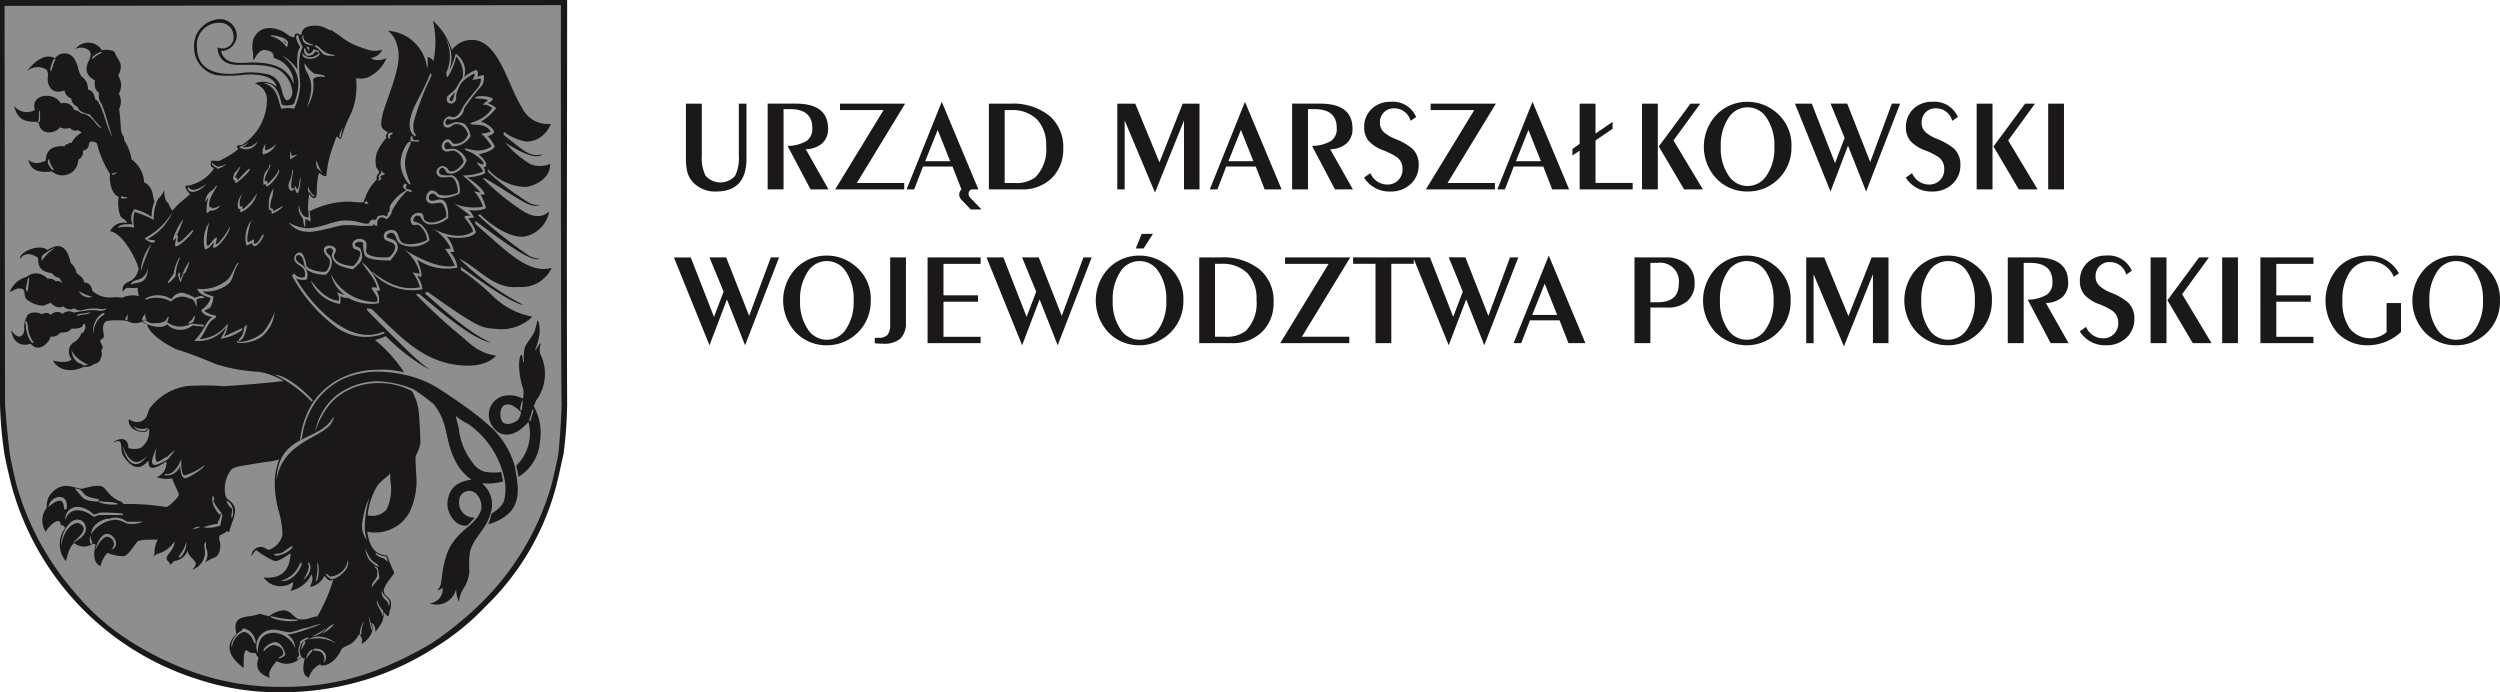
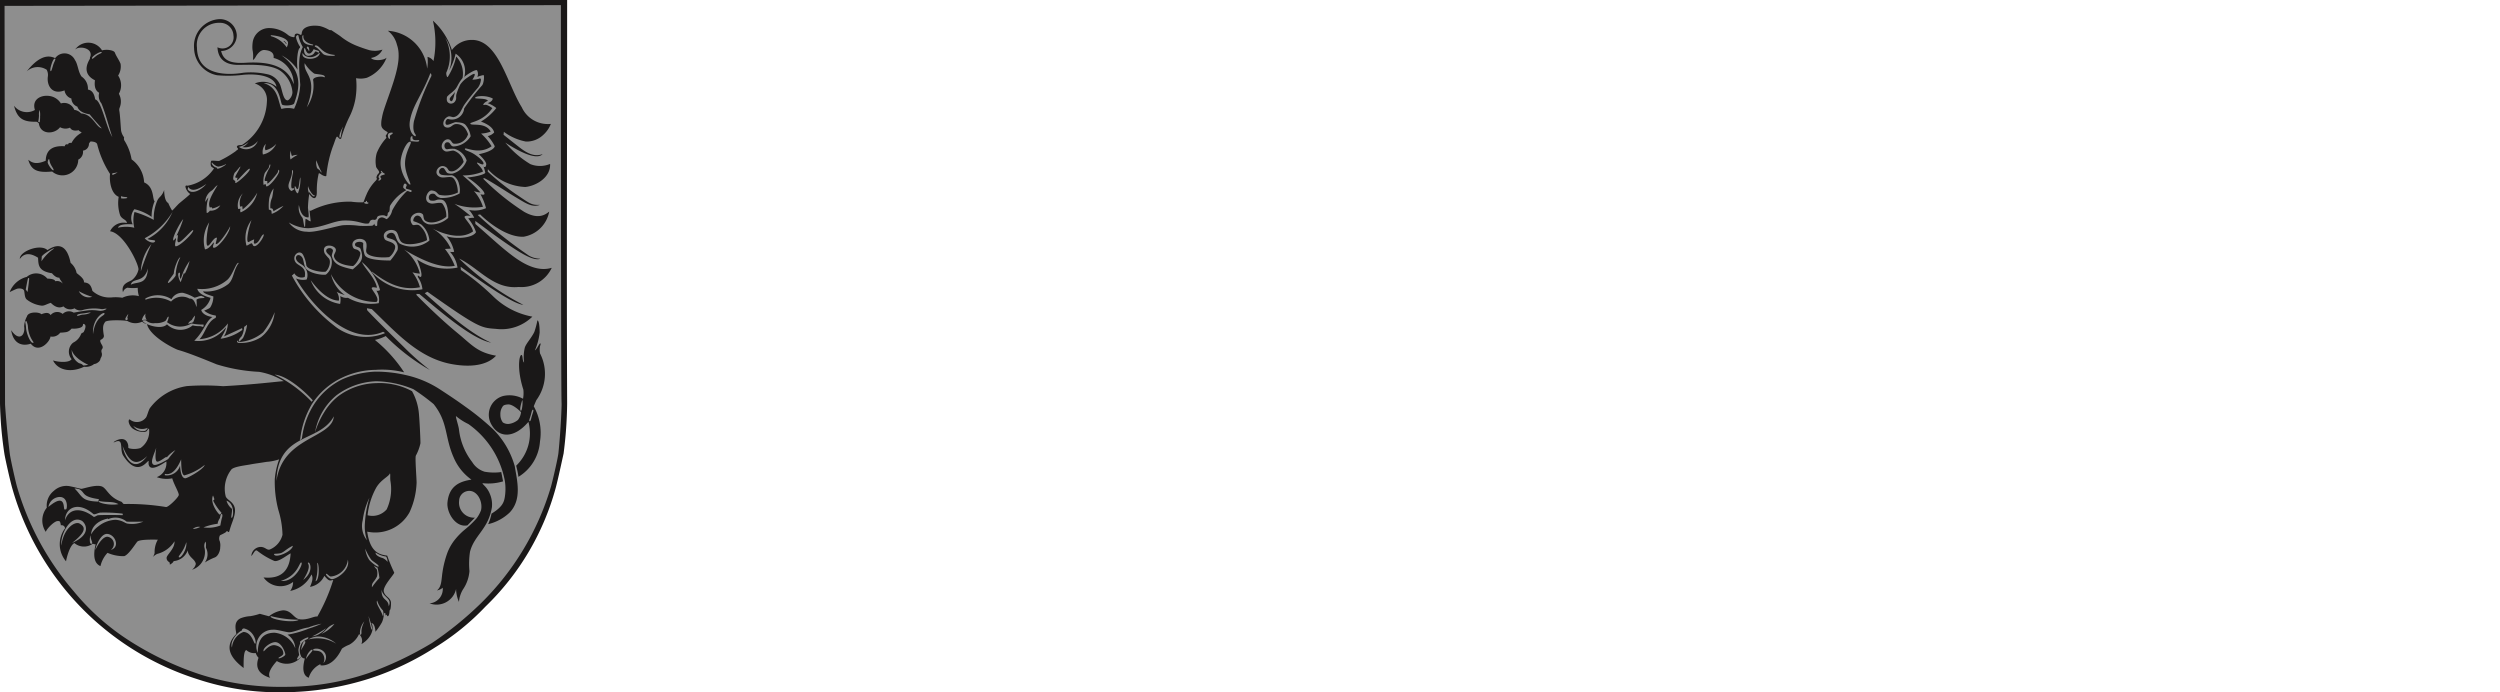
<svg xmlns="http://www.w3.org/2000/svg" width="237.525" height="65.776" viewBox="0 0 237.525 65.776">
  <g id="Group_2023" data-name="Group 2023" transform="translate(0 0)">
-     <path id="Path_2227" data-name="Path 2227" d="M179.518,234.681q0,3.157-2.87,3.157a2.87,2.87,0,0,1-2.2-.861,2.319,2.319,0,0,1-.574-1.073,5.256,5.256,0,0,1-.113-1.223v-5.19h1.509v4.916a3.858,3.858,0,0,0,.349,1.922,1.868,1.868,0,0,0,2.819.012,3.926,3.926,0,0,0,.35-1.934v-4.916h.724v5.19Zm7.784,2.957h-1.7l-2.183-4.13a3.7,3.7,0,0,0,1.8-.468,1.388,1.388,0,0,0,.549-1.229q0-1.8-2.108-1.8h-.624v7.624h-1.51v-8.147h2.67q3.069,0,3.069,2.382a1.8,1.8,0,0,1-.549,1.385,2.4,2.4,0,0,1-1.571.561l2.158,3.818Zm7.285-8.147L190,237.027h4.5v.612h-6.562l4.6-7.536H188.4v-.611Zm7.26,10.056h-1.023l-.885-.923a.684.684,0,0,1-.212-.474.7.7,0,0,1,.212-.512l-.848-2.171h-2.807l-.836,2.171h-.723l3.343-8.322,3.48,8.322H201q-.387,0-.387.474a.657.657,0,0,0,.225.387l1.011,1.048Zm-2.981-4.591-1.185-2.97-1.185,2.97Zm10.741-1.21a3.779,3.779,0,0,1-1.092,2.82,3.943,3.943,0,0,1-2.888,1.073h-3.081v-8.147h2a5.583,5.583,0,0,1,3.73,1.135,3.879,3.879,0,0,1,1.335,3.119Zm-1.622-.2a3.507,3.507,0,0,0-.867-2.557,3.344,3.344,0,0,0-2.5-.886h-.574v6.925h.9a3.024,3.024,0,0,0,2.008-.536,3.736,3.736,0,0,0,1.036-2.945Zm14.571,4.093h-1.473v-6.551l-2.757,6.85-2.881-6.85v6.551h-.7v-8.147h1.709l2.295,5.577,2.208-5.577h1.6v8.147Zm7.8,0h-1.609l-.848-2.171h-2.807l-.836,2.171h-.724l3.343-8.322,3.481,8.322Zm-2.682-2.683-1.185-2.97-1.185,2.97Zm9.455,2.683h-1.7l-2.183-4.13a3.708,3.708,0,0,0,1.8-.468,1.389,1.389,0,0,0,.549-1.229q0-1.8-2.108-1.8h-.624v7.624h-1.51v-8.147h2.671q3.069,0,3.068,2.382a1.8,1.8,0,0,1-.549,1.385,2.4,2.4,0,0,1-1.573.561l2.158,3.818Zm6.249-2.321a2.368,2.368,0,0,1-.76,1.809,2.7,2.7,0,0,1-1.922.711,2.827,2.827,0,0,1-2.507-1.322l.6-.424a1.753,1.753,0,0,0,1.584,1.085,1.43,1.43,0,0,0,1.066-.412,1.449,1.449,0,0,0,.406-1.061,1.35,1.35,0,0,0-.512-1.111,6.051,6.051,0,0,0-1.335-.674,3.593,3.593,0,0,1-1.347-.861,1.958,1.958,0,0,1-.448-1.323,2.322,2.322,0,0,1,.7-1.735,2.511,2.511,0,0,1,1.829-.686,2.4,2.4,0,0,1,2.407,1.447l-.537.362a1.564,1.564,0,0,0-1.558-1.185,1.309,1.309,0,0,0-.974.38,1.358,1.358,0,0,0-.373.993,1.177,1.177,0,0,0,.4.911,3.725,3.725,0,0,0,1.073.624,5.822,5.822,0,0,1,1.611.923,2.045,2.045,0,0,1,.6,1.547Zm7.336-5.826-4.591,7.536h4.5v.612h-6.562l4.6-7.536h-4.142v-.611Zm6.96,8.147h-1.609l-.847-2.171h-2.808l-.836,2.171h-.723l3.343-8.322,3.48,8.322Zm-2.682-2.683-1.186-2.97-1.185,2.97Zm8.72,2.683h-5.04v-3.681l-.686.462v-.612l.686-.5v-3.818h1.509v2.844l1.622-1.111v.661l-1.622,1.1v4.042h3.531v.612Zm6.674,0H268.6l-2.408-4.08,3.006-4.067h.936l-2.544,3.494,2.794,4.654Zm-4.279,0h-1.509v-8.147H266.1v8.147Zm12.687-4.055a4.093,4.093,0,0,1-1.229,3.051,4.05,4.05,0,0,1-2.938,1.2,4.007,4.007,0,0,1-2.944-1.21,4.434,4.434,0,0,1,.018-6.107,4.033,4.033,0,0,1,2.926-1.2,4.126,4.126,0,0,1,2.47.811,4.029,4.029,0,0,1,1.7,3.456Zm-1.622,0a4.641,4.641,0,0,0-.736-2.745,2.138,2.138,0,0,0-3.618,0,4.68,4.68,0,0,0-.736,2.745,4.593,4.593,0,0,0,.725,2.714,2.139,2.139,0,0,0,3.642,0,4.588,4.588,0,0,0,.725-2.714Zm11.949-4.092-3.23,8.347-1.721-4.354-1.66,4.354-3.381-8.347h1.6l2.208,5.652.91-2.4-1.335-3.257h1.584l2.183,5.552,2.058-5.552Zm5.726,5.826a2.368,2.368,0,0,1-.76,1.809,2.7,2.7,0,0,1-1.922.711,2.826,2.826,0,0,1-2.507-1.322l.6-.424a1.753,1.753,0,0,0,1.584,1.085,1.427,1.427,0,0,0,1.066-.412,1.447,1.447,0,0,0,.406-1.061,1.352,1.352,0,0,0-.511-1.111,6.066,6.066,0,0,0-1.336-.674,3.6,3.6,0,0,1-1.347-.861,1.964,1.964,0,0,1-.449-1.323,2.32,2.32,0,0,1,.7-1.735,2.511,2.511,0,0,1,1.829-.686,2.4,2.4,0,0,1,2.406,1.447l-.536.362a1.566,1.566,0,0,0-1.559-1.185,1.305,1.305,0,0,0-.973.38,1.355,1.355,0,0,0-.374.993,1.179,1.179,0,0,0,.4.911,3.718,3.718,0,0,0,1.074.624,5.806,5.806,0,0,1,1.609.923,2.045,2.045,0,0,1,.6,1.547Zm7.336,2.321H300.4l-2.408-4.08,3.006-4.067h.936l-2.544,3.494,2.794,4.654Zm-4.279,0h-1.511v-8.147H297.9v8.147Zm6.785,0h-1.5v-8.147h1.5v8.147ZM182.611,244.1l-3.231,8.348-1.722-4.355L176,252.45l-3.38-8.348h1.6l2.208,5.652.911-2.4L176,244.1h1.585l2.183,5.552,2.059-5.552Zm8.707,4.092a4.155,4.155,0,0,1-4.166,4.255,4.008,4.008,0,0,1-2.944-1.211,4.435,4.435,0,0,1,.018-6.108,4.036,4.036,0,0,1,2.926-1.2,4.124,4.124,0,0,1,2.47.811,4.029,4.029,0,0,1,1.7,3.456Zm-1.622,0a4.646,4.646,0,0,0-.736-2.745,2.138,2.138,0,0,0-3.618,0,4.683,4.683,0,0,0-.736,2.745,4.593,4.593,0,0,0,.723,2.714,2.14,2.14,0,0,0,3.643,0,4.593,4.593,0,0,0,.723-2.714Zm4.965,2.046a2.073,2.073,0,0,1-.518,1.572,2.357,2.357,0,0,1-1.653.487c-.233,0-.494-.013-.786-.037v-.525h.325a1.114,1.114,0,0,0,.9-.293,1.627,1.627,0,0,0,.237-1V244.1h1.5v6.139Zm7.1,2.009h-5.04V244.1h5.04v.611h-3.53V247.7h3.281v.612h-3.281v3.331h3.53v.612Zm10.553-8.148-3.231,8.348-1.721-4.355-1.66,4.355-3.38-8.348h1.6l2.208,5.652.911-2.4L205.7,244.1h1.585l2.183,5.552,2.059-5.552Zm5.814-2.234-.885,1.385H216.5l.561-1.385Zm2.894,6.326a4.155,4.155,0,0,1-4.166,4.255,4.006,4.006,0,0,1-2.944-1.211,4.435,4.435,0,0,1,.018-6.108,4.035,4.035,0,0,1,2.925-1.2,4.123,4.123,0,0,1,2.47.811,4.031,4.031,0,0,1,1.7,3.456Zm-1.622,0a4.645,4.645,0,0,0-.736-2.745,2.137,2.137,0,0,0-3.617,0,4.67,4.67,0,0,0-.736,2.745,4.593,4.593,0,0,0,.723,2.714,2.14,2.14,0,0,0,3.643,0,4.593,4.593,0,0,0,.723-2.714Zm10.192.162a3.777,3.777,0,0,1-1.092,2.82,3.94,3.94,0,0,1-2.888,1.073H222.53V244.1h2a5.584,5.584,0,0,1,3.73,1.135,3.876,3.876,0,0,1,1.335,3.119Zm-1.622-.2a3.508,3.508,0,0,0-.867-2.558,3.341,3.341,0,0,0-2.5-.886h-.574v6.925h.9a3.023,3.023,0,0,0,2.009-.536,3.734,3.734,0,0,0,1.035-2.945Zm8.907-4.055-4.591,7.536h4.5v.612h-6.562l4.6-7.536h-4.141V244.1Zm6.037.611H240.78v7.536h-1.5v-7.536H237.15V244.1h5.763v.611Zm9.93-.611-3.231,8.348-1.722-4.355-1.659,4.355-3.38-8.348h1.6l2.208,5.652.911-2.4-1.335-3.257h1.584L250,249.654l2.059-5.552Zm6.376,8.148h-1.609l-.849-2.171h-2.806l-.836,2.171h-.725l3.344-8.322,3.481,8.322Zm-2.683-2.683-1.185-2.97-1.185,2.97Zm13.061-3.044a2.193,2.193,0,0,1-.692,1.728,2.738,2.738,0,0,1-1.89.618h-1.622v3.381h-1.509V244.1H266.8a2.99,2.99,0,0,1,2.058.655,2.244,2.244,0,0,1,.736,1.766Zm-1.509.1a1.775,1.775,0,0,0-2.021-2h-.674v3.743h.674q2.021,0,2.021-1.747Zm10.629,1.573a4.092,4.092,0,0,1-1.229,3.051,4.186,4.186,0,0,1-5.882-.006,4.435,4.435,0,0,1,.02-6.108,4.031,4.031,0,0,1,2.925-1.2,4.123,4.123,0,0,1,2.469.811,4.03,4.03,0,0,1,1.7,3.456Zm-1.622,0a4.641,4.641,0,0,0-.737-2.745,2.137,2.137,0,0,0-3.617,0,4.675,4.675,0,0,0-.737,2.745,4.593,4.593,0,0,0,.723,2.714,2.14,2.14,0,0,0,3.643,0,4.593,4.593,0,0,0,.723-2.714Zm10.915,4.055h-1.472V245.7l-2.757,6.85L280.9,245.7v6.55h-.7V244.1h1.709l2.3,5.577,2.208-5.577h1.6v8.148Zm9.83-4.055a4.155,4.155,0,0,1-4.167,4.255,4.007,4.007,0,0,1-2.943-1.211,4.435,4.435,0,0,1,.018-6.108,4.035,4.035,0,0,1,2.925-1.2,4.125,4.125,0,0,1,2.47.811,4.028,4.028,0,0,1,1.7,3.456Zm-1.621,0a4.645,4.645,0,0,0-.736-2.745,2.138,2.138,0,0,0-3.618,0,4.682,4.682,0,0,0-.735,2.745,4.589,4.589,0,0,0,.723,2.714,2.14,2.14,0,0,0,3.643,0,4.6,4.6,0,0,0,.723-2.714Zm8.906,4.055h-1.7l-2.183-4.13a3.706,3.706,0,0,0,1.8-.468,1.388,1.388,0,0,0,.55-1.229q0-1.8-2.109-1.8h-.623v7.624h-1.511V244.1h2.67q3.069,0,3.069,2.382a1.8,1.8,0,0,1-.549,1.385,2.4,2.4,0,0,1-1.572.561l2.158,3.818Zm6.25-2.321a2.365,2.365,0,0,1-.761,1.809,2.7,2.7,0,0,1-1.921.712,2.823,2.823,0,0,1-2.507-1.323l.6-.424a1.753,1.753,0,0,0,1.584,1.085,1.4,1.4,0,0,0,1.473-1.473,1.353,1.353,0,0,0-.512-1.111,6.07,6.07,0,0,0-1.335-.674,3.572,3.572,0,0,1-1.347-.861,1.957,1.957,0,0,1-.45-1.322,2.322,2.322,0,0,1,.7-1.735,2.509,2.509,0,0,1,1.827-.686,2.4,2.4,0,0,1,2.407,1.447l-.536.362a1.567,1.567,0,0,0-1.559-1.186,1.3,1.3,0,0,0-.973.381,1.352,1.352,0,0,0-.374.992,1.176,1.176,0,0,0,.4.911,3.684,3.684,0,0,0,1.073.624,5.813,5.813,0,0,1,1.609.923,2.044,2.044,0,0,1,.6,1.547Zm7.335,2.321h-1.784l-2.408-4.08,3.007-4.067h.935l-2.544,3.494,2.794,4.654Zm-4.279,0H312.92V244.1h1.509v8.148Zm6.786,0h-1.5V244.1h1.5v8.148Zm7.173,0h-5.04V244.1h5.04v.611h-3.53V247.7h3.28v.612h-3.28v3.331h3.53v.612Zm8.32-1.06a4.636,4.636,0,0,1-3.093,1.26,3.9,3.9,0,0,1-2.95-1.179,4.708,4.708,0,0,1,.012-6.133,3.716,3.716,0,0,1,2.813-1.21,3.248,3.248,0,0,1,3.02,1.684l-.487.337a2.383,2.383,0,0,0-2.222-1.485,2.262,2.262,0,0,0-1.939,1,4.677,4.677,0,0,0-.718,2.764,4.324,4.324,0,0,0,.693,2.626,2.451,2.451,0,0,0,3.5.356v-2.77h1.371v2.746Zm9.406-2.995a4.155,4.155,0,0,1-4.167,4.255A4.008,4.008,0,0,1,339,251.239a4.435,4.435,0,0,1,.018-6.108,4.036,4.036,0,0,1,2.925-1.2,4.123,4.123,0,0,1,2.47.811,4.03,4.03,0,0,1,1.7,3.456Zm-1.621,0a4.645,4.645,0,0,0-.736-2.745,2.137,2.137,0,0,0-3.617,0,4.675,4.675,0,0,0-.736,2.745,4.593,4.593,0,0,0,.723,2.714,2.14,2.14,0,0,0,3.643,0,4.593,4.593,0,0,0,.723-2.714Z" transform="translate(-108.591 -219.643)" fill="#1a1818" />
    <path id="Path_2228" data-name="Path 2228" d="M58.489,212.486V250.5a36.525,36.525,0,0,0,.411,4.725c.071.452.558,2.645.755,3.307a27.373,27.373,0,0,0,10.87,14.836,27.1,27.1,0,0,0,6.517,3.105,24.276,24.276,0,0,0,8.045,1.241,27.16,27.16,0,0,0,8.269-1.332,26.6,26.6,0,0,0,6.055-2.9,23.375,23.375,0,0,0,4.728-3.841,24.49,24.49,0,0,0,6.62-11.213c.234-.885.568-2.467.735-3.214a39.5,39.5,0,0,0,.335-4.719c-.053-12.649,0-25.347,0-38.016Z" transform="translate(-58.216 -212.215)" fill="#8e8e8e" fill-rule="evenodd" />
    <path id="Path_2229" data-name="Path 2229" d="M86.091,222.969a.966.966,0,0,0,.417-.771,2.768,2.768,0,0,0-1.2-2.064c-1.084-.676-3.181-.52-3.987-.527-1.535-.015-1.9-.894-1.937-1.675a1.056,1.056,0,0,0,1.52-1.121,1.253,1.253,0,0,0-1.306-1.2,2.1,2.1,0,0,0-2.161,2.354c.032,3.1,3.868,2.476,4.4,2.388a7.147,7.147,0,0,1,2.427.175,1.7,1.7,0,0,1,1.15,1.2c.137.411.265,1.321.679,1.245Zm-3.341-3.806a2.87,2.87,0,0,0-.037-.99,3.01,3.01,0,0,1,.012-.663,1.572,1.572,0,0,1,1.622-1.4,2.791,2.791,0,0,1,1.743.659,1.016,1.016,0,0,0,.557.207c.137-.02-.009-.248.187-.321.328-.122.518.337.56-.069.066-.638.963-.793,1.743-.663a3.475,3.475,0,0,1,.854.358c.146.061.171-.012.268.061s.634.414.78.524a5.993,5.993,0,0,0,1.487.89,13.528,13.528,0,0,0,1.319.459,2.369,2.369,0,0,0,1.216-.058,1.439,1.439,0,0,1-1.085.788c.178.289,1.16.275,1.476-.025a3.394,3.394,0,0,1-1.879,1.912,2.243,2.243,0,0,1-1.019.036,7.308,7.308,0,0,1-.061,1.959,6.256,6.256,0,0,1-.613,1.8,12.335,12.335,0,0,0-.747,1.981c-.186.133-.268-.185-.389-.179-.093,0-.209.471-.414.982a11.321,11.321,0,0,0-.6,2.711c0,.116-.225.049-.4-.051-.162-.09-.251-.213-.326-.143a6.887,6.887,0,0,0-.179,1.745c0,.154-.008.511-.194.584s-.455-.284-.487-.333-.065-.016-.057.073a9.834,9.834,0,0,0-.106,1.218s.126.823.043.885c-.585,0-.79-.595-.9-1.182a1.437,1.437,0,0,0,.3,1.171c.126.085.141.8.249.922.068.079.031-.476.083-.767.183.017.294.211.487.228-.041-.344-.073-.687-.114-1.031.1.049.137.015.227-.025a8.083,8.083,0,0,1,3.733-.812,6.851,6.851,0,0,0,1.146.061c.064-.063.156-.408.306-.734a4.178,4.178,0,0,1,.869-1.308c.22-.236.065-.227.081-.333a.647.647,0,0,1,.211-.382c.163-.171-.184-.417-.244-.617a2.819,2.819,0,0,1,.065-1.324,4.8,4.8,0,0,1,.883-1.39c.073-.093-.053-.195-.039-.226.065-.138.24-.305.17-.358-.16-.122-.593-.276-.593-.723a2.428,2.428,0,0,1,.057-.584,5.526,5.526,0,0,1,.195-.8c.517-1.6,1.45-3.775,1.4-5.238a2.925,2.925,0,0,0-.163-.966,2.378,2.378,0,0,0-.86-1.316,4.012,4.012,0,0,1,3.734,3.6,3.909,3.909,0,0,0,.032-1.123.98.98,0,0,1,.569.4,9.007,9.007,0,0,0-.056-3.841,6.434,6.434,0,0,1,1.806,2.8,2.306,2.306,0,0,1,1.871-.968c2.551-.037,3.386,4.2,4.768,6.4a2.725,2.725,0,0,0,2.767,1.579,2.879,2.879,0,0,1-.831,1.138,2.288,2.288,0,0,1-1.541.541,5.1,5.1,0,0,1-2.1-.927c0,.1-.022.187-.025.284,0,0,.476.382,1.213.961.68.535,1.531,1.243,2.5.87-.574.632-2.283-.267-3.548-1.09a9.343,9.343,0,0,0,2.38,2.046,2.475,2.475,0,0,0,1.876-.02c.064,1.273-1.306,2.085-2.353,2.191a5.023,5.023,0,0,1-3.557-1.689l-.016.227a23.742,23.742,0,0,0,2.664,2.136c1.323.876,1.461,1.071,2.3,1.023-.725.265-1.3-.126-2.11-.606-1.017-.6-2.157-1.379-3.087-1.888-.167-.091-.24-.016-.113.1a23.106,23.106,0,0,0,3.8,3.053c1.413.807,2.071.219,2.388-.016a2.973,2.973,0,0,1-2.437,2.387c-1.544.063-3.285-1.3-4.125-2.119l-.235.049a42.453,42.453,0,0,0,4.865,3.863,2.2,2.2,0,0,0,1.095.295c-.521.22-1.492-.308-2.536-.987-1.431-.932-3-2.137-3.644-2.6-.008-.024,0,.284,0,.284,1.731,1.521,2.474,2.231,3.539,3.031,1.356,1.017,2.586,1.483,3.72,1.135A3.172,3.172,0,0,1,108,240.707c-2.391.244-3.781-1.805-5.66-2.7a25.361,25.361,0,0,0,6.107,4.4c-1.162-.1-4.856-2.823-5.96-3.622.008.1.016.206.025.309a22.907,22.907,0,0,1,3.091,2.528,7.2,7.2,0,0,0,3.7,1.905,4.184,4.184,0,0,1-3.46,1.161c-1.424-.1-1.655-.093-6.512-3.527-.1.046-.158.093-.253.139,1.85,1.638,4.287,3.832,6.314,4.7-1.823-.339-4.817-2.948-6.819-4.621-.092-.008-.184-.008-.277-.017a.161.161,0,0,0,.024.139c.6.609,2.213,2.219,3.867,3.58,1.375,1.131,1.87,1.838,3.668,2.156-1.018,1.1-2.9,1.061-4.345.773-3.1-.62-5.22-3.048-7.462-5.2l-.455-.081a.334.334,0,0,0,.041.22c.97,1.021,2.26,2.292,3.406,3.412a24.906,24.906,0,0,0,2.525,2.235,19.218,19.218,0,0,1-4.194-3.224,4.188,4.188,0,0,1-1.028.365c.071.06.179.156.227.191a13.339,13.339,0,0,1,2.55,2.888,8.693,8.693,0,0,0-2.706-.234,7.621,7.621,0,0,0-3.237.764,6.933,6.933,0,0,0-2.812,2.478,8.217,8.217,0,0,0-1.107,3.248c0,.073-.07.165-.039.173s.172-.079.194-.176a7.7,7.7,0,0,1,1.063-3.073,6.683,6.683,0,0,1,2.791-2.525,8.542,8.542,0,0,1,3.147-.72,12.8,12.8,0,0,1,2.978.353,9.871,9.871,0,0,1,3.142,1.341c.7.458,1.516.99,2.455,1.673a24.688,24.688,0,0,1,2.583,2.106,8.048,8.048,0,0,1,2.055,3.5c.235,1.423.693,3.156-.468,4.4a4.424,4.424,0,0,1-2.055,1.118,4.7,4.7,0,0,0,.318-1c.947-.58,1.161-1,1.251-1.5a4.923,4.923,0,0,0,.011-1.637,8.533,8.533,0,0,0-3.463-5.377,5.465,5.465,0,0,1-1.154-.736c-.122-.1.244.956.264,1.271a6.163,6.163,0,0,0,1.251,3.072,2.09,2.09,0,0,0,1.19.926,5.057,5.057,0,0,0,1.576.031l.173.885a4.87,4.87,0,0,1-1.942.173c-.08.078.417.336.682,1.007a2.539,2.539,0,0,1,.2,1.272c-.336,2.1-1.7,2.676-2.085,4.251a7.508,7.508,0,0,0-.05,1.821,3.591,3.591,0,0,1-.621,1.75,2.77,2.77,0,0,0-.378,1.178,3.209,3.209,0,0,1-.271-1.232,1.9,1.9,0,0,1-2.519,1.371,1.363,1.363,0,0,0,1.251-1.485,1.165,1.165,0,0,1-.551.256c.454-.356.412-.97.525-1.726a9.387,9.387,0,0,1,.485-1.9,4.691,4.691,0,0,1,.74-1.253,6.648,6.648,0,0,1,.895-.9,8.886,8.886,0,0,0,1.131-1.082,3.016,3.016,0,0,0,.414-.765c.2-.882-.442-2.042-1.359-1.8a.954.954,0,0,0-.724.911,1.424,1.424,0,0,0,1.5,1.6c-.317.325-.708.732-.708.732-1.116.24-1.99-1.2-1.9-2.172.154-1.592,1.174-2,2.278-2.173a4.957,4.957,0,0,1-1.7-2.134c-.85-1.93-.509-3.3-1.89-5.041a20.419,20.419,0,0,0-1.918-1.414,9.543,9.543,0,0,0-3.542-.757,6.647,6.647,0,0,0-3.752,1.317,5.842,5.842,0,0,0-2.061,3.552,8.07,8.07,0,0,1,.917-1.993,5.726,5.726,0,0,1,1.243-1.417,6.251,6.251,0,0,1,3.689-1.281,6.5,6.5,0,0,1,3.369.764,5.241,5.241,0,0,1,.631,1.912c.08.6.178,2.8.169,3.039a4.406,4.406,0,0,1-.436,1.174c-.089.16.071,2.174.071,2.551a7.276,7.276,0,0,1-.669,2.827,3.71,3.71,0,0,1-4.023,1.844c.278,2.005,1.187,2.173,1.9,2.281a16.2,16.2,0,0,0,.662,1.6c.071.116-1.088,1.271-.987,1.8.095.495.6.536.681,1.027a2.762,2.762,0,0,1-.04.612c-.02.131-.088.107-.095.226-.021.349-.09.465-.159.484-.089.023-.067-.077-.128-.139-.014-.014-.07.083-.089.06s0-.121-.019-.177c-.013-.04-.052-.035-.083-.057-.069-.053-.045.614-.314,1.017a5.435,5.435,0,0,1-.55.778c-.005-.373-.141-.858-.388-.812.311.436.039,1.384-.89,1.953-.17.1.282-.321-.273-.931a2.159,2.159,0,0,1-.936,1.021,2.955,2.955,0,0,0-.695.373c-.49,1.015-1.178,1.648-1.986,1.593-.1-.007-.047-.128-.047-.128a2.081,2.081,0,0,0-1.119,1.3c-.532-.193-.637-.824-.373-1.831a.361.361,0,0,1-.319-.177,1.8,1.8,0,0,1-2.34.42c-.7.779-.861,1.285-.637,1.594-1.121-.347-1.43-1.016-1.1-1.9a1.261,1.261,0,0,1-.271-.455,1.083,1.083,0,0,1-.895-.285c-.242.1-.262.847-.251,1.709-1.317-1-1.866-2.067-.7-3.227,0-.293-.34-1.146.413-1.5a2.982,2.982,0,0,1,.936-.2,5.822,5.822,0,0,0,.888-.224l.875.237a2.6,2.6,0,0,1,1.343-.569c.85.02.984.8,1.62.861.753.069,1.341-.331,1.627-.265a16.967,16.967,0,0,0,1.512-3.479c-.321.056-.366.175-.846-.391a1.817,1.817,0,0,1-1.363,1.047c.185-.432.337-.829.142-1.18a2.861,2.861,0,0,1-2.024,1.566,1.449,1.449,0,0,0,.275-.855,1.968,1.968,0,0,1-2.807-.427c1.756.184,2.5-.737,2.573-2.289-.482.271-1.152.821-1.546.723a7.245,7.245,0,0,1-1.637-.977c-.209-.137-.356.329-.549.508a.908.908,0,0,1,.895-.865c.439.01.587.344.865.245a2.043,2.043,0,0,0,1.2-1.393,8.544,8.544,0,0,0-.387-2.34,10.506,10.506,0,0,1-.346-2.95,7.114,7.114,0,0,1,.417-1.882,4.884,4.884,0,0,1-1.2.24c-.8.131-1.169.171-1.557.248s-1.6.2-1.8.5a2.96,2.96,0,0,0-.519,2.543c.124.289.519.427.732.783s.214.773-.1,1.627-.264.895-.335.956-.176-.172-.224-.05-.566.332-.621.376a.6.6,0,0,0-.02.559,1.335,1.335,0,0,1,.041.58c.017.261-.171.865-.555.974a5.486,5.486,0,0,0-.91.471,1.315,1.315,0,0,0,.112-1.4c-.017-.2.047-.4-.051-.591a.845.845,0,0,0-.1.542,1.764,1.764,0,0,1-1.179,2.133.935.935,0,0,0,.366-.549c-.047-.36-.431-.546-.61-.844a.77.77,0,0,1-.152-.458,1.574,1.574,0,0,1-1.342,1.028c-.033.112-.161.223-.356.335-.032-.065.011-.171-.046-.216-.134-.1-.263-.186-.269-.415-.009-.306.787-.854.752-1.587a2.726,2.726,0,0,1-1.648,1.2,1.424,1.424,0,0,0-.407.295,1.246,1.246,0,0,0,.163-.386,2.37,2.37,0,0,1,.306-1.261c-.509-.01-1.766-.032-1.954.192-.207.246-.81,1.227-1.24,1.374a3.75,3.75,0,0,1-1.586-.316,2.738,2.738,0,0,0-.671,1.261c-.564-.241-.735-.913-.457-2.075a.428.428,0,0,1-.265-.06,1.412,1.412,0,0,1-1.75-.051c-.34.145-.65.961-.8,1.729a2.512,2.512,0,0,1-.092-3.133.318.318,0,0,0-.4-.284c-.028-.268-.09-.455-.254-.4-.256-.085-1.009.613-1.18,1.017a1.944,1.944,0,0,1,.1-2.294,1.793,1.793,0,0,1,.671-1.6,1.742,1.742,0,0,1,1.617-.417c.224.041.792.19.976.223.147.027,1.322-.423,1.933-.234.5.155.657,1.025,1.871,1.455.105.037.163.221.274.224a22.044,22.044,0,0,1,3.977.285c.2.058,1.208-.917,1.221-1.15s-.478-1.034-.62-1.576a2.73,2.73,0,0,1-1.475-.112,1.418,1.418,0,0,0,.915-1.485c-.107.026-1.549,1.151-1.688.244-.02-.132.031-.3-.02-.294-.139.02-1.058,1.571-2.39-.509-.375-.585.1-1.7-.8-1.292-.518.236.935-.892,1.251.213.082.285-.051.316.122.387a1.975,1.975,0,0,0,1.068-.03,1.9,1.9,0,0,0,.814-1.811c-.016-.057-.072-.011-.132.061s-.041.223-.407.223a1.814,1.814,0,0,1-1.047-.346,1.08,1.08,0,0,1-.356-.64c.01-.112.017-.249.132-.183a1.073,1.073,0,0,0,1.485-.163c.129-.109.227-.628.4-.926a5.367,5.367,0,0,1,3.529-2.1,23.014,23.014,0,0,1,3.428.01c3.061-.163,5.278-.458,5.767-.478a6.557,6.557,0,0,0-2.339-.885,16.234,16.234,0,0,1-4.038-.712c-1.442-.59-2.686-1.091-3.671-1.374-.289-.083-2.664-1.242-2.95-2.45a.917.917,0,0,1-.458-.234,1.468,1.468,0,0,1-1.4-.062c-.331-.077-1.984-.132-2.126.1s-.273.368-.112,1.281c.041.232-.234.376-.234.376-.286.074.073.509.112.651.084.305-.214.2-.071.661a.6.6,0,0,1-.1.445c-.06.142-.035.254-.259.42-.278.207-.378.111-.43.2a1.28,1.28,0,0,1-.9.214c-1.171.566-2.453.391-2.95-.6.5.16,1.523.251,1.77-.121A1.1,1.1,0,0,1,65.67,246a1.512,1.512,0,0,0,.746-.8c.027-.127.234-.152.265-.224s.346-.641.01-.752c-.173-.058.051.193-.326.346a1.982,1.982,0,0,1-.823.091c-.051.011-.214.285-.539.336a4.023,4.023,0,0,1-.56.051.924.924,0,0,1-.926.366c-.013.449-1.093,1.68-1.871.682-.729.246-1.645.095-1.861-1.282.749,1.117,1.361.487,1.232-.359a2.191,2.191,0,0,1,.264-.943c.126-.492,1.193-.436,1.373-.213.366-.145.7-.209.875.082a.818.818,0,0,1,1.149-.112.847.847,0,0,1,1.047-.122s.687-.13,1.211-.2a3.914,3.914,0,0,1,1.139.01,1.009,1.009,0,0,0,.742-.142c.122-.112-.254,0-.417,0a4.142,4.142,0,0,0-1.724.053.829.829,0,0,1-.869-.135.883.883,0,0,1-1.057-.183c-.423.226-.832.036-1.2-.335-.377.107-.631.3-.891.265a2.837,2.837,0,0,1-1.384-.574c-.192-.151-.2-.48-.247-.789s-.524-.279-.656-.249-.732.325-.732.325a2.373,2.373,0,0,1,1.627-1.444,1.378,1.378,0,0,1,1.953.163c.418.013.714.079.753.254a.7.7,0,0,1,.712.224c-.111-.244-.283-.376-.326-.57-.234.022-.468-.141-.7-.417-1.353-.2-1.276-.857-1.322-1.475-.849-.538-1.368-.38-1.729.112-.048-.7,1.935-1.486,2.624-.834,1.2-.8,1.891-.293,2.2,1.21a1.686,1.686,0,0,1,.57.966c.341.279.723.551.7.885.348.055.639.1.8.811a2.419,2.419,0,0,0,1.809.623,4.07,4.07,0,0,1,1.035.031,2.3,2.3,0,0,1,1.576-.153,2.685,2.685,0,0,1-.112-.793,3.882,3.882,0,0,1-.976-.01.63.63,0,0,0-.427.437c-.2-.791.475-.948.834-1.15a1.724,1.724,0,0,0,.641-1.027c-.015-.6-1.413-3.446-2.7-3.621a1.41,1.41,0,0,1,1.6-.783c-.045-.359-.452-.314-.648-.744A3.689,3.689,0,0,1,70,232.141c-.664-.266-.906-1.309-.824-2.176a9.347,9.347,0,0,1-1.221-2.828c-.076-.2-.369-.241-.58-.254-.1-.006-.135.135-.2.2a.65.65,0,0,1-.569.671.818.818,0,0,1-.448.855,1.5,1.5,0,0,1-2.481,1.129c-1.352.121-1.97-.067-2.268-1.119.349.286.764.487,1.658.092.03-1.089.722-1.45,1.81-1.373.031-.175.149-.215.316-.173.021-.135.142-.17.325-.142a2.314,2.314,0,0,1,.966-.976c-.13-.129-.2-.1-.284-.234-.388.083-.68.026-.825-.244a1.058,1.058,0,0,1-.946-.041c-.517.685-1.87.746-2.014-.366,0,0-.132-.153-.254-.153-1.166.015-1.781-.235-2.105-1.525a1.523,1.523,0,0,0,1.983.407c-.371-1.2.952-1.587,1.8-1.211a1.549,1.549,0,0,1,.671.59,1.029,1.029,0,0,1,1.271.61,1.054,1.054,0,0,1,.641.336c1.137.087,1.389,1.287,1.973,1.423-.41-.461-.983-1.095-1.149-1.332-.792-.131-1.085-.439-1.17-.732a.858.858,0,0,1-.57-.773.935.935,0,0,1-.651-.773c-1.185.463-1.694-.464-1.588-1.3a1.026,1.026,0,0,0-.111-.661,1.549,1.549,0,0,0-1.892.153c.979-1.24,1.879-1.665,2.7-1.251a1.092,1.092,0,0,1,1.879.175c.3.433.286,1.1.633,1.574a1.378,1.378,0,0,1,.6,1.231c.308.059.574.252.692.936.609.139,1,2.544,1.627,3.58-.318-.933-.627-2.213-1.037-3.2a1.133,1.133,0,0,1-.213-1.007c-.348-.2-.483-.578-.4-1.19-.8-.393-1.069-1.071-.478-2.044a.411.411,0,0,1,.051-.234c.208-.816-1.108-1.02-1.465-.631a1.528,1.528,0,0,1,2.564.071c.452-.131,1.132-.016,1.217.205.155.4.394.685.544,1.068a1.6,1.6,0,0,1-.232,1.118,1.653,1.653,0,0,1,.071,1.729,1.527,1.527,0,0,1,.071,1.332.546.546,0,0,0-.024.306c.061.348.107,1.163.16,1.84a1.476,1.476,0,0,0,.292.662.462.462,0,0,0,.01.274,4.9,4.9,0,0,1,.7,1.821,2.867,2.867,0,0,1,1.19,2.186c.991.435.764,1.587,1,1.787h0a3.624,3.624,0,0,0-.287,1.486,4.693,4.693,0,0,0-1.637-.727,1.341,1.341,0,0,0-.163,1.439c-.9-.056-1.324.065-1.394.321a3.424,3.424,0,0,1,1.546,0,3.022,3.022,0,0,1,.02-1.495,8.689,8.689,0,0,1,1.831.753,4.259,4.259,0,0,1,.352-1.872h0a1.337,1.337,0,0,1,.242-.319,1.564,1.564,0,0,0,.394-.655c.007.57.108,1.1.387,1.241a5.255,5.255,0,0,0,.366.712c.051.01.5-.529.692-.692s.911-.741,1.027-.878a1.137,1.137,0,0,1-.451-.68c0-.179.144-.108.215-.108a3.852,3.852,0,0,0,2.5-1.64c-.224-.151-.269-.143-.3-.287a.72.72,0,0,1,.036-.43c.054-.063.586.028.765,0a9.774,9.774,0,0,0,1.555-.917c.153-.152.24-.149.227-.223s-.142-.156-.108-.217.034-.108.224-.136.206.011.312-.054a5.136,5.136,0,0,0,2.315-4.108,1.623,1.623,0,0,0-1.152-1.7,1.976,1.976,0,0,1,2.062.313c-.165-.988-1.689-1.267-3.132-1.14a11.513,11.513,0,0,1-2.517.044,2.675,2.675,0,0,1-2.18-2.546,2.552,2.552,0,0,1,2.448-2.786,1.608,1.608,0,0,1,1.607,1.5,1.491,1.491,0,0,1-1.485,1.526c.228,1.025,1.112,1.195,2.35,1.119,2.256-.138,3.957.322,4.546,2.044a2.536,2.536,0,0,0-1.912-2.5c.057-.452-.226-.708-.875-.753-.384-.027-.722.447-.833.661a.809.809,0,0,1-.257.294ZM67.786,265.69c-.025-.146.446-1.575,1.139-1.521.746.058,1.235,1.262.326,1.521a.692.692,0,0,0-.334-1.253c-.318,0-.747.415-1.131,1.253Zm11.177-5.175c.057.163.147.317.106.415s-.071-.079-.081.1a4.932,4.932,0,0,0,.773,1.123.232.232,0,0,1-.163.179c-.061.025-.981-1.069-.635-1.814Zm-.911,3.035a5.683,5.683,0,0,1,1.367-.35c-.054-.032.1-.423.2-.529.022-.106.065-.391.163-.4s.081.245.032.366-.155.732-.155.732a3.1,3.1,0,0,1-1.611.179Zm-1.009.155a.81.81,0,0,1,.708-.2,1.705,1.705,0,0,1-.708.2Zm-.618,1.245c.089.732-.556,1.6-.708,1.432-.1-.117.415-.44.708-1.432Zm-9.046-.733c.017-.57.435-1.253,1.581-1.506a.062.062,0,0,1,.04.058A1.666,1.666,0,0,1,70.75,263c.381.031,1.586,0,1.586,0a2.674,2.674,0,0,1-1.47.193c-.254-.011-.46-.313-1.165-.366a2.807,2.807,0,0,0-1.647.631,2.344,2.344,0,0,0-.676.763Zm-.038.1c-.065.333.246.671.107.775-.256.19-.22-.719-.107-.775Zm.778-3.277c.766.163,1.288-.007,1.857.3-.848.164-2.071-.146-1.857-.3ZM65.8,259.849c.778.761.635,1.2,2.24,1.25a.785.785,0,0,0,.08-.231c-1.7-.244-1.274-.641-1.88-.95a2,2,0,0,0-.44-.07Zm-1.249,5.419c.23-1.7,1.334-2.326,1.739-2.079.46.28.79.659-.72,1.84,2.06-.91,1.157-1.985.92-2.11-1.133-.6-2.06,1.419-1.94,2.35Zm.35-2.379c-.005-1.19,1.24-1.879,2.694-.605.106.092.437-.12.67-.14a14.87,14.87,0,0,1,2.1.095c.03.07.04.16-.02.15s-2.142-.04-2.349.015c-.087.023-.312.189-.376.14-1.089-.842-2.313-.922-2.724.345Zm-1.58-1.28a1.132,1.132,0,0,1,1.05-.95c.861-.022.742,1.16.63,1.174-.074.009-.083.028-.14.015-.164-.036.188-1.693-1.54-.24Zm11.071-3.017c-.041-.014-.006-.134.041-.123.656.149,1.168-.582,1.5-1.383.013.942.072,1.445.3,1.526a5.355,5.355,0,0,0,1.939-1c-.094.426-1.715,1.315-1.857,1.268-.461,0-.482-1.207-.482-1.207a1.3,1.3,0,0,1-1.444.922ZM73.564,256s-.194,1.219.079,1.3c.183.055.669-.342.89-.455a.5.5,0,0,1,.026.065,3.225,3.225,0,0,1,.824-.7c-.26.326-.521.61-.679.846-.209.134-1.066.641-1.363.552-.411-.178,0-.946.222-1.613Zm-2.185-2.105a1.335,1.335,0,0,0,1.383.19c-.072.12-.112.317-.445.318a1.054,1.054,0,0,1-.937-.508Zm-1,1.938c.664,1.659,1.331,1.894,2.328.938-1.372,1.861-2.218-.155-2.328-.938Zm16.753,16.488a11.175,11.175,0,0,1-2.684-.344c-.216.291,2.157.715,2.684.344Zm-6.369,2.643a1.719,1.719,0,0,1,1.089-1.48c.829.036.979,1.161,1.121,1.115s-.051-1.181-1.027-1.439a.185.185,0,0,0-.239.184c-.492.209-1.17,1.083-.944,1.62Zm2.445.506c.026-.985.263-1.888,1.585-1.913a2.366,2.366,0,0,1,1.981,1.475,1.577,1.577,0,0,0-.735-1.288,9.716,9.716,0,0,0,2.036-.585,9.112,9.112,0,0,0,1.2-.457,6.793,6.793,0,0,0-1.261.357c-.615.08-1.332.426-1.779.456-.292.02-1.147-.283-1.595-.245a1.569,1.569,0,0,0-1.433,2.2Zm.563-.146c.021.046.537-.709,1.136-.568s.72.506.735.756-.516.375-.454.464.631-.2.641-.345-.292-1.073-.871-1.173c-.451-.078-1.32.569-1.188.865ZM88,273.987a1.97,1.97,0,0,0-.761.412c-.026.11.036.115,0,.2a2.064,2.064,0,0,0-.162.584c0,.178.068.428.063.485s-.245.36-.187.422.4-.24.39-.281a1.259,1.259,0,0,1,.109-1.335,1.508,1.508,0,0,1,.427-.287c.073-.021.193-.126.12-.2Zm.385-.084a1.674,1.674,0,0,0,.715-.255,2.035,2.035,0,0,0,.6-.521,8.628,8.628,0,0,1-1.314.776Zm1.048,2.549a.748.748,0,0,0-.016-1.157c-.42-.339-.969-.23-.949-.1s.561-.016.823.266a.84.84,0,0,1,.141,1Zm-1.626-.4c.265-.464.693-.782.594-.875s-.578.417-.594.875Zm-.459-.839c.12-.328.511-.756.344-.85s-.354.626-.344.85Zm3.31-.62a2.705,2.705,0,0,0-1.491-.662,1.748,1.748,0,0,0-1.162.277,3.361,3.361,0,0,1,2.653.386Zm-1.4-.923c.651-.515.527-.669,1.241-.954a3.24,3.24,0,0,1-1.241.954Zm4.079-1.188c-.437.917-.18,1.049-.318,1.252s-.212-.636.318-1.252Zm.4-.509s.432,1.246.324,1.29-.318-1.265-.324-1.29Zm.82-1.474a2.349,2.349,0,0,0,.553.947c.045.113.089.458-.013.527-.2-.651-.718-1.181-.54-1.474Zm.426-1.036c-.059,1.092.63.8.674,1.589.365-.8-.571-.822-.674-1.589Zm-.737-2.294a1.071,1.071,0,0,0,.273.362,1.384,1.384,0,0,1,.025.68c-.27.564-.518.542-.483,1.03a7.356,7.356,0,0,1,.712-.884,6.9,6.9,0,0,0-.19-1c-.01.05-.331-.143-.337-.191Zm.172-1.227a2.158,2.158,0,0,0,.991.375.9.9,0,0,1,.134.514,1.128,1.128,0,0,0-.477-.375c-.36-.086-.712-.321-.648-.514Zm-.992-.369A5.042,5.042,0,0,0,94,266.622c.222.223.769.508.693.642-.065.113-.75-.433-.9-.642a2.413,2.413,0,0,1-.369-1.048Zm.388-4.823a10.785,10.785,0,0,0-.426,2.446,4.134,4.134,0,0,0,.2,1.577,2.185,2.185,0,0,1-.4-1.913,6.941,6.941,0,0,1,.623-2.109ZM89.7,267.975c.081-.085.27.219.449.242a1.792,1.792,0,0,0,1.623-1.6c.242.926-.892,1.733-1.451,1.851-.251.054-.689-.419-.621-.49Zm-1,.691a4.436,4.436,0,0,0,.159-1.747c.193-.046.249,1.651-.159,1.747Zm-1.174-.124c.949-1.472.312-1.546.477-1.645s.58.85-.477,1.645Zm-2.121.09c1.629-.494,1.736-1.77,1.941-1.748.251.027-.606,1.927-1.941,1.748Zm-.646-2.538c-.011-.06.245-.022.56-.08.353-.065.618-.436,1.226-.721-.052.562-1.71,1.243-1.786.8Zm-4.514-5.082c.828.3.657,1.652.48,1.627-.088-.012.081-.569.032-.854a1.536,1.536,0,0,1-.513-.773ZM90.44,253c-1.369,2.539-5.348,1.5-5.449,6.153.555-4.218,5.292-4.062,5.449-6.153Zm-5.62-3.965c1.159.079,2.863,1.583,3.625,2.446a.49.49,0,0,0-.108.138,12.193,12.193,0,0,0-3.517-2.584Zm3.415-8.98c.268.347,1.406,1.933,2.685,1.95a1.186,1.186,0,0,0-.208-.833,4.205,4.205,0,0,0,.77.3,3.3,3.3,0,0,1-1.312-1.985,4.739,4.739,0,0,0,4.315,2.643c.406-.3-.527-1.207-.444-1.332s.361-.021.5-.021c-.184-.95-1.149-1.8-1.437-2.442a5.188,5.188,0,0,1,1.728,2.664.41.41,0,0,1-.354.055,1.535,1.535,0,0,1,.229,1.194,4.42,4.42,0,0,1-2.928-.514,1.07,1.07,0,0,1-.728-.166,2.034,2.034,0,0,1-.013.75,3.561,3.561,0,0,1-2.8-2.262Zm5.835-.8c1.343,1.034,2.762,1.834,4.551,1.478a4.071,4.071,0,0,0-.714-1.422,2.813,2.813,0,0,0,.708.125,4.063,4.063,0,0,0-1.5-2.283c1.2.706,3.266,1.864,4.815,1.547a6.368,6.368,0,0,0-.93-1.6c.216-.026.385-.013.555-.042a4.3,4.3,0,0,0-1.79-1.929c1.466.763,2.948.993,3.9.3-.111-.59-.888-1.285-.8-1.4.118-.166.563-.069.563-.069a18.251,18.251,0,0,0-1.527-1.152,5.272,5.272,0,0,0,2.706.284,4.01,4.01,0,0,0-.86-1.5,2.143,2.143,0,0,0,.631.139,15.716,15.716,0,0,0-1.7-1.624,4.919,4.919,0,0,0,1.929-.36c-.055-.36-.6-.748-.562-.84s.511.265.6.125c.121-.182-.424-.665-.906-.965-.463-.288-.9-.328-.842-.492.062-.183,1.325.618,2.532-.236a5.326,5.326,0,0,0-1-1.207,2.788,2.788,0,0,0,.916-.194c-.542-.944-1.91-.494-1.935-.756-.016-.16,1.217-.184,2.091-1.467,0,0-.478-.366-.721-.312-.1.023-.18,0-.132-.063a.831.831,0,0,1,.43-.312c-.13-.295-1.2-.164-1.214-.277-.021-.187,1.011-.306,1.679.055-.026.182-.182.33-.485.437a2.719,2.719,0,0,1,.819.465,5.223,5.223,0,0,1-1.457,1.284c.65.249,1.141.563,1.255,1.034a1.182,1.182,0,0,1-.61.347,4.042,4.042,0,0,1,.666.964c-.131.506-1.519.756-1.519.756s.752.671.708.985c-.022.155-.086.338-.257.18a3.851,3.851,0,0,1,.166.59c-.007.145-.846.388-1.727.458.3.113,1.627,1.161,1.651,1.54.009.143-.215.091-.382.056a5.282,5.282,0,0,1,.528,1.318,2.658,2.658,0,0,1-1.617.166,3.3,3.3,0,0,1,.5.749,1.906,1.906,0,0,0-.576.063,4.073,4.073,0,0,1,.742,1.3c-.331.611-2.075.665-2.8.382a3.268,3.268,0,0,1,.722,1.485.994.994,0,0,1-.4,0,2.8,2.8,0,0,1,.721,1.5,5.052,5.052,0,0,1-3.843-.77c.18.423.535,1.4.382,1.63-.053.079-.166-.013-.3-.118a.223.223,0,0,0,.013.188,2.446,2.446,0,0,1,.417,1.131,5.127,5.127,0,0,1-4.781-1.609c-.051-.074,0-.076,0-.073Zm7.279-14.75c.11-.037.375.078.447.069.574-.069.742-.7,1.011-1.129.244-.387,1.123-1.452,1.331-1.68a1.6,1.6,0,0,0,.278-.715c.02-.069-.059-.218-.149-.138a2.307,2.307,0,0,1-.666.1s.279-.4.22-.527-.585.268-.8.407a2.552,2.552,0,0,0-.566.576,5.9,5.9,0,0,0-.357.893c-.089.268.03.417-.1.645a.482.482,0,0,1-.546.268c-.169-.07-.344-.168-.258-.636.283-.317.4-.323.735-.667.265-.271.276-.54.744-1.12a2.4,2.4,0,0,0-.606-2.045,6.12,6.12,0,0,1-.8,1.946c-.078.1-.173-.29-.139-.417a3.731,3.731,0,0,0-.109-3.305,3.358,3.358,0,0,1,.367,3.127,6.067,6.067,0,0,0,.626-1.618,2,2,0,0,1,.8,2.293c-.122-.061,1.052-.839,1.231-.715a.712.712,0,0,1,.03.636,2.853,2.853,0,0,1,.585-.179c.108.027.034.83-.149,1a20.292,20.292,0,0,0-1.687,2.174,1.164,1.164,0,0,1-1.508,1c-.208-.042-.357.4-.2.528s.774-.26.952-.23.654.018.874.249a2.111,2.111,0,0,1,.5,1.092,2.022,2.022,0,0,1-1.627.971c-.317-.02-.276-.376-.546-.4-.418-.033-.406.649-.068.666a2.706,2.706,0,0,1,.712-.041,1.733,1.733,0,0,1,1.149,1.109,1.974,1.974,0,0,1-1.322,1.242,1,1,0,0,1-.478-.042c-.182-.073-.265-.448-.427-.489-.34-.084-.619.512-.142.651a3.622,3.622,0,0,0,.895.041c.275-.021.651.366.743.813a1.99,1.99,0,0,1,.061.916,3.353,3.353,0,0,1-1.8.427c-.488-.112-.447-.366-.661-.4-.569-.082-.568.61-.255.651.551.071.4-.156.987-.092.608.068.68,1.323.641,1.739a2.369,2.369,0,0,1-1.892.6c-.61-.2-.574-.565-.742-.7-.507-.412-.784.358-.641.417a3.486,3.486,0,0,1,.712.3,2.3,2.3,0,0,1,.784,1.526,2.6,2.6,0,0,1-2.807.305c-.345-.272-.344-.685-.529-.906-.3-.351-.913.1-.682.306.153.132.669.133.864.457a.938.938,0,0,1,.122.752,5.576,5.576,0,0,1-.682.987c-.7,0-2.231-.05-2.431-.518a2.613,2.613,0,0,1-.142-1.1c-.049-.23-.811-.218-.783.112.024.288.439.147.539.437.345,1,0,1.265-.753,1.912-1.355-.295-1.771-.522-1.983-1.241-.047-.158.142-.477.092-.59-.169-.369-.866-.152-.56.255.145.192.327.237.427.569a1.518,1.518,0,0,1-.529,1.506c-.549.071-1.733-.2-1.953-.671-.153-.331-.168-.779-.295-.956-.374-.521-.84-.054-.447.377.2.218.512.3.682.559A1.144,1.144,0,0,1,87.858,240a1.761,1.761,0,0,1-1.007-.1c1.117,2.031,4.856,6.564,8.269,5.065,0,0,.244.112.132.152a4.792,4.792,0,0,1-4.823-.77,14.73,14.73,0,0,1-3.975-4.723,1.453,1.453,0,0,0,.234-.213.8.8,0,0,0,.987.346c.2-.983-.609-1.023-.864-1.393-.436-.63.371-1.278.7-.722a2.887,2.887,0,0,1,.315,1.007c.119.452,1.452.692,1.841.6.311-.239.534-.959.306-1.251a3.533,3.533,0,0,1-.407-.488c-.4-1.035,1.1-.822,1.068-.3-.017.283-.284.416-.132.743.293.63,1.428.757,1.77.763.427-.274.788-1.128.661-1.312-.292-.42-.556-.137-.692-.519-.294-.833,1.2-1.038,1.3-.275.049.384-.075.579-.011.783.139.441,1.31.571,2.156.478.321-.17.683-.833.56-1.1-.187-.4-.85-.374-.977-.621-.415-.811.869-1.125,1.169-.61.168.287.125.463.336.793.349.545,1.872.278,2.523-.081a1.99,1.99,0,0,0-.742-1.4c-.308-.154-.537.095-.671-.1-.565-.828.637-1.381,1.017-.936.077.09.029.454.224.59.591.414,1.552,0,2-.366a1.94,1.94,0,0,0-.376-1.261c-.235-.167-.792.05-1.068,0-.878-.16-.332-1.273.051-1.241.518.044.508.316.742.417a2.681,2.681,0,0,0,1.75-.223c0-.651-.266-1.388-.6-1.455s-.8.107-1.079-.02c-.74-.335-.162-1.153.336-1.027.427.108.374.383.559.458.528.212,1.17-.559,1.333-.865a1.423,1.423,0,0,0-.946-1.068c-.194-.03-.607.145-.8.061-.649-.277-.242-1.13.234-1.139.356-.007.371.4.6.417a1.267,1.267,0,0,0,1.332-.9c-.256-.736-.671-.972-1.119-.966-.346,0-.446.316-.783.335-.662.037-.544-.863.055-1.062Zm.606-2.334c-.265.407-.709.628-.407.865.185.145.295-.417.407-.865Zm-4.07,4.214c.079.01-.047.2.108.317.183.141.54-.006.557.082.045.232-.673.042-.806.084-.066-.308,0-.5.14-.483Zm1.709-5.947c-.793,2.057-1.635,2.965-1.913,4.407-.181.935.247,1.486.512,1.547.177-.233-.36-.151-.147-1.416a25.606,25.606,0,0,1,1.656-4.3c.046-.108-.059-.361-.108-.233Zm-3.579,5.612c-.029-.017-.367-.017-.423.164s.056.446.153.417-.017-.22.034-.3.354-.207.237-.277Zm1.337,5.581a7.145,7.145,0,0,0-1.373,1.821,1.346,1.346,0,0,1-.511.813c-.09-.014-.316-.21-.547-.161-.518.161-.273.8-.406.806-.189.015-.217-.133-.217-.238,0,0-.078.2-.238.217a11.654,11.654,0,0,1-1.212.007,7.835,7.835,0,0,0-1.52-.056c-.523.037-2.721.743-3.446.616a2.119,2.119,0,0,1-1.717-.875,3.8,3.8,0,0,0,1.828.546c1.427-.075,2.43-.717,3.432-.735,1.328-.025,1.742.365,2.277.287.187-.027.069-.269.357-.35.159-.045.206.041.343-.021.235-.106-.007-.331.5-.4.452-.06.475.115.54.084s.1-.036.119-.245c.012-.17.105-.093.147-.217.063-.184.014-.385.084-.554a4.115,4.115,0,0,1,1.534-1.464c-.1-.077-.259-.168-.287-.252s.049-.357.14-.371.2.084.182.175-.175.266.007.322c.057.017.14.041.294.084s.206.09.161.161c-.108.169-.294-.135-.477,0Zm.365-4.715c.212.064-.487.883-.512,2.018-.021.957.609,1.991.5,2.045-.157.076-.9-.983-.925-2-.018-.886.6-2.168.939-2.066Zm-4.379,5.824c.074.074.34.1.387.012,0-.014-.007-.063-.023-.068,0-.057-.079,0-.107-.011.012-.151-.084-.22-.118-.056,0,.012-.006,0-.006.033,0,0-.122-.068-.136.048,0,.009-.013.026,0,.042Zm1.938-2.731c-.013.036-.4.081-.412.214-.007.107.086.134.079.209,0,.044-.2.225-.254.163s.066-.118.074-.158c.011-.062-.089-.119-.079-.2a.722.722,0,0,1,.293-.384c0-.07-.1-.1-.068-.141.078-.1.1.036.19.12s.211.082.177.179ZM81.3,245.8c.018-.01.046.137.15.139a3.988,3.988,0,0,0,2.271-.92,7.767,7.767,0,0,0,1.1-1.916,3.456,3.456,0,0,1-1.3,2.374,3.538,3.538,0,0,1-2.176.54c-.04-.015-.177-.145-.041-.217Zm.619-1.3a2.082,2.082,0,0,0,.282-.213,4.1,4.1,0,0,1-.38,1.255c-.125.159-.251.236-.289.3s-.107.065-.115-.046.155-.294.267-.411a2.11,2.11,0,0,0,.235-.89Zm-.517-6.072c-.233-.131-.532,1.076-1.058,1.581a3.741,3.741,0,0,1-2.876.869c.082.331.41.63,1.263.86a1.916,1.916,0,0,1-.89,1.149c.085.387.6.623,1.065.67-.7.479-.73,1.263-1.727,2.26a3.242,3.242,0,0,0,3-1.27c.041.185-.4.892-.494,1.08a4.5,4.5,0,0,0,2.047-.83c.03-.076.008-.205-.061-.16S80,245.41,80,245.41a2.654,2.654,0,0,0,.373-1.241,3.65,3.65,0,0,1-2.694,1.5c.54-.533.72-1.66,1.522-2.017.016-.007.094-.218-.025-.24a2.056,2.056,0,0,1-1.056-.46s.509-.183.586-.312a1.979,1.979,0,0,0,.289-1.035c-.605-.19-.894-.289-.989-.479a3.4,3.4,0,0,0,2.412-.7c.523-.465.464-1.279.989-1.994ZM78.024,244.5c.042-.039.058-.247.031-.221a5.4,5.4,0,0,1-1.149-.107,2.054,2.054,0,0,1-2.313-.121,1.393,1.393,0,0,0,.16-.518c-.154-.026-.166.3-.347.418a1.78,1.78,0,0,1-.946.191,1.022,1.022,0,0,1-.867-.259c-.084-.015-.282-.023-.312.03.036.312,1.772.946,2.305.342a1.814,1.814,0,0,0,2.443.1,2.232,2.232,0,0,0,.685.072c.159.018.292.091.311.072Zm-1.438-.3a.885.885,0,0,1,.365-.357,1.568,1.568,0,0,1,.3-.418,1.5,1.5,0,0,1-.183.631,1.878,1.878,0,0,1-.487.145Zm.149-5.959a5.538,5.538,0,0,0-.832,1.709.455.455,0,0,1-.1-.242c.01-.1.04-.337,0-.353-.3-.059-.084.656.091.9.1-.311.213-.6.313-.912.017.039.044.087.06.126a5.065,5.065,0,0,0,.469-1.23Zm-.882-.343c-.18-.013-.588,1-.615,1.513-.01.1-.67.846-.545.907s.721-.615.721-.706a4.056,4.056,0,0,1,.439-1.714Zm-3.075,1.049c-.39,1.452-1.454.821-1.628,1.548.621-.344,1.541.082,1.628-1.548Zm.332-2.319a4.325,4.325,0,0,0-1.008,2.6,21.793,21.793,0,0,1,1.008-2.6Zm3.027-2.371c-.257.248-1.073,1.755-.949,2.005.059.118.189-.229.247-.168s-.155.557-.049.741c.337.121,1.859-1.384,1.679-1.531-.089-.073-1.183,1.26-1.393,1.153-.231-.116.061-.59-.1-.7-.043.016-.047.082-.09.1a10.925,10.925,0,0,0,.652-1.6Zm-1.027-.682a6.61,6.61,0,0,1-2.638,2.5c.166.233.779.577.968.326.151-.2-.414-.1-.7-.257a5.13,5.13,0,0,0,2.371-2.569Zm-2.534,8.336a2.878,2.878,0,0,1,2.4.183,1.411,1.411,0,0,1,1.749-.279c.452-.057.575.566.671.8a2.989,2.989,0,0,0-.008-.693c.249-.208.609-.116.746-.19.1-.056-.18-.121-.282-.182-.255.032-.458.15-.647.175a3.982,3.982,0,0,0-1.111-.464,1.146,1.146,0,0,0-1.08.609,2.41,2.41,0,0,0-2.45-.084c-.062.042-.038.136.015.122Zm10.047-7.565a2.8,2.8,0,0,0-.488,2.411c.043.087.417-.234.508-.193s.078.209.193.254c.357.141,1.081-1.018.926-1.119-.285.142-.366.762-.773.885-.265.08-.092-.366-.122-.4a3.454,3.454,0,0,0-.509.254c-.316.089-.028-1.289.265-2.1Zm-4.018.214a3.139,3.139,0,0,0-.407,2.574c.437-.031.793-.7.844-.651s-.174.428-.041.488c.343.155,1.58-1.371,1.587-2.024-.241.511-1.137,1.8-1.353,1.678-.062-.035.153-.591.082-.6-.3-.039-.689.825-.855.752-.2.118-.12-1.224.142-2.217Zm9.371-1.343c.023.05.036.088.049.12a.744.744,0,0,1-.049-.12Zm-3.263-1.872a2.438,2.438,0,0,0-.414.974,5.035,5.035,0,0,0-.031,1.047.335.335,0,0,1,.207.073c.078.074.028.2.073.321A2.721,2.721,0,0,0,85.657,233a8.164,8.164,0,0,0-.954.518.547.547,0,0,0-.083-.228c-.063-.073-.207-.052-.207-.052a2.014,2.014,0,0,1,.166-1.026c.041-.166.1-.591.135-.871Zm-2.891.436a1.559,1.559,0,0,0-.28,1.3c.065-.014.131-.038.2-.052.011.093.021.217.031.311a5.687,5.687,0,0,0,1.389-1.585,2.727,2.727,0,0,1-1.575,1.865.373.373,0,0,1,0-.342c-.076-.012-.163.022-.239.011a1.583,1.583,0,0,1,.477-1.5Zm-2.426-.746c-.28.155-.341.393-.622.559a1.309,1.309,0,0,0-.549,1c0,.083.145-.249.3-.384a3.9,3.9,0,0,0-.166,1.451c.107.068.311-.207.311-.207a1.023,1.023,0,0,0,.985-.508,2.689,2.689,0,0,1-.777.311.1.1,0,0,0-.083-.125c-.1-.015-.112.085-.15-.008-.221-.521.278-1.288.751-2.085Zm-2.839.394c.014-.079.027-.159.041-.239.346.531.97.251,1.731-.269-.486.593-1.421,1.059-1.773.508Zm2.326-2.563c-.059.039.421.453.627.4a2.108,2.108,0,0,0,.672-.23c.135,0-.514.416-.751.433-.159,0-.062-.079-.123-.1-.308-.054-.579-.423-.425-.5Zm2.679.4c-.1.047-.335.413-.54.584a1.242,1.242,0,0,0-.141.6c.027.132.2.159.2.212s-.054.117.027.159c.123.064,1.5-1.161,1.335-1.344-.1-.109-1.148,1.132-1.184,1.1s.035-.256.035-.256-.247.071-.212-.088.531-.911.478-.973Zm.778-2.348a1.308,1.308,0,0,1-.593.5,1.532,1.532,0,0,0,1.468-.578,1.173,1.173,0,0,1-1.8.555,1.9,1.9,0,0,0,.928-.479Zm9-1.466c-.338.558-.447,1.07-.313,1.07.15,0,.041-.439.313-1.07Zm-3.348,5.662c.036.254.4.877.592.893.15.012-.036.177-.168.036a1.36,1.36,0,0,1-.273-.335c-.055-.135-.022.1-.045.1a1.145,1.145,0,0,1-.106-.689Zm-1.159.106c.083.1.009.168.159.177s.163-.928.274-1.1a3.892,3.892,0,0,1-.23,1.5c-.207.092-.481-.915-.2-.584Zm-.274-1.379c-.13.627-.254,1.522-.071,1.5s.2-.017.194.062-.017.035-.1.088-.132.1-.185.088a.545.545,0,0,1-.265-.5c.009-.336.354-.84.336-1.344-.009-.267.132-.1.089.106Zm-2.184-.778c-.062-.006-.088.274-.132.345s-.318.384-.371.5a2.29,2.29,0,0,0-.106,1.087c.062.044.1-.089.168-.053.1.053.03.176.088.2.274.126,1.355-1.264,1.22-1.512-.09-.166-.079.078-.132.185-.085.173-.873,1.116-.982,1.061-.04-.02.026-.177-.018-.221s-.179.007-.221-.035c-.089-.091.194-.82.425-1.194.053-.085.145-.355.062-.363Zm4.4-.394a7.178,7.178,0,0,0,.525,1.164c-.13-.036-.168-.189-.23-.242s-.2-.124-.227-.2a1.611,1.611,0,0,1-.068-.723Zm-2.413-.921a1.222,1.222,0,0,0,.1.518,1.113,1.113,0,0,1,.54-.107,3.856,3.856,0,0,0-.677.434,1.358,1.358,0,0,1,.038-.845Zm-2.389-.639c-.044.249-.121.461-.015.609a2,2,0,0,0,1.012-.609,1.757,1.757,0,0,1-1.27,1.012,1.123,1.123,0,0,1,.274-1.012Zm-11.4,16.116a1.122,1.122,0,0,0-.373.664c.089-.052.126-.069.495-.075-.134-.02-.231-.432-.122-.589Zm-1.661.047s-.373.455-.258.542.183.014.2-.048-.042-.131-.027-.183l.088-.312Zm-3.35,1.912c.216-1.712,1.1-1.694,1.094-1.948s-1.2.423-1.094,1.948ZM66.05,243.43c.061.081.318-.088.535-.095a1.823,1.823,0,0,0,.746-.183c.02-.068-.482.048-.624.061s-.712.054-.658.217Zm.163-2.325a5.4,5.4,0,0,0,1.275.535,1.049,1.049,0,0,1-1.275-.535Zm-.671,5.577c.136.676,1.22,1.279,1.565,1.414a1.95,1.95,0,0,1-.484.069c-.13-.173-.232-.16-.4-.223a1.4,1.4,0,0,1-.683-1.26Zm-3.735-.669c-.191-.04-.56-.787-.609-1.423a3.059,3.059,0,0,0-.074-.509c0-.088.029-.149.1-.138a1.386,1.386,0,0,1,.15.494,2.718,2.718,0,0,0,.542,1.523c.025.034-.088.058-.11.053Zm-.639-5.062.176.232s.17-1.257.151-1.282-.075-.069-.107-.025-.22,1.075-.22,1.075Zm1.521-3.117c0,.141-.021.294-.025.433a4.158,4.158,0,0,1,1.207-1.212c-.015-.127-1.213.627-1.181.779Zm.681-9.273c.063,0,.028.184.155.46s.355.532.277.6-.453-.423-.541-.709c-.022-.073.046-.348.109-.348Zm-.87-3.506a3.543,3.543,0,0,0,.032-.556,1.81,1.81,0,0,0-.047-.614,1.271,1.271,0,0,0-.059.525,3.448,3.448,0,0,1-.075.6.515.515,0,0,0,.148.045Zm1.042-4.852c.065.019.13-.242.225-.563s.3-.588.179-.625-.265.312-.36.634-.108.535-.044.554Zm4.426-1.521c.229-.15.458-.194.416-.277s-.337.052-.566.2-.4.324-.351.406.273-.182.5-.332Zm2.257,13.39c0,.078.007.174.005.213.1.034.582.022.585-.051.005-.112-.371-.036-.59-.163Zm-.819-2.177-.015.178a1.643,1.643,0,0,0,.508-.269,2.1,2.1,0,0,1-.493.091ZM87.072,216.8a3.508,3.508,0,0,0,.423,1.113c-.481.9-.366,2.065-.244,3.581a6.091,6.091,0,0,1-.588,2.286,2.275,2.275,0,0,0-1.2.015c-.347-.79-.3-2.029-1.684-2.458,1.548-.08,1.573,1.9,1.742,2.043s1.075.1,1.154-.122c.554-1.546.8-3.058-1.2-4.558A4.134,4.134,0,0,1,87,220.077c-.131-.821.011-2.045.222-2.079,0-.043,0-.086.007-.129-.108-.1-.456-.824-.358-.989.036-.06.156-.154.2-.079Zm.6,2.634c-.156,1.081,1.326,1.282.2,4.2a3.648,3.648,0,0,0,.612-2.523c-.15-.385.936-.469,1.033-.319,0,0,.12-.022.037-.128-.128-.165-.866-.169-.987-.238a3.3,3.3,0,0,1-.9-.987Zm-.18-.969c.063.341.869.688,1.511.056.04-.039.145-.1.082.061-.269.658-1.866.569-1.592-.118Zm.184-.457c.059,0,.133.554.447.518.183-.021.326-.264.417-.432.071.112.417.112.493.229.028.043.005.147-.082.112s-.112-.1-.295-.1a.581.581,0,0,1-.508.391c-.617.151-.586-.72-.473-.722Zm.259-.135c.155-.025.18.3.173.394,0,.021-.06.005-.061,0-.036-.208-.2-.194-.168-.332.014-.061.051-.06.056-.06Zm.794-.117c.407.014.539.794,1.765.9.045,0,.046.084-.015.087-.7.031-.945-.085-1.048-.163s-.483-.585-.763-.692c-.044-.017-.076-.137.061-.132Zm-1.175-.923c-.086.431.409.74.831.821.144.027.113.114,0,.1-.355-.052-1-.084-.938-.887.005-.065.118-.106.1-.033Zm-3.035-.041c.759.064,1.545.311,1.573.731a1.114,1.114,0,0,1-.128.421,2.678,2.678,0,0,0-1.445-1.051c-.106-.029-.091-.108,0-.1Zm1.238.572a.893.893,0,0,1,.18.2c.027.049-.04.07-.064.016a.481.481,0,0,0-.164-.18c-.071-.047-.026-.107.047-.039Zm7.89,45.032a6.878,6.878,0,0,1,.765-2.518c.444-.86,1.279-1.16,1.349-1.462.075.049.012.316.052.694a4.573,4.573,0,0,1-.35,2.727,1.792,1.792,0,0,1-1.816.559Zm14.118-4.71a4.246,4.246,0,0,0,1.162-4.162c-1.3,1.528-2.746,1.6-3.5.276a1.849,1.849,0,0,1,1.109-2.736,2.7,2.7,0,0,1,1.881.264,3.013,3.013,0,0,0,.031-.865c-.642-1.983-.389-3.338-.173-3.295.141.028.051.573.244.722a3.835,3.835,0,0,1,.061-1.4c.1-.382.636-.93.911-1.513a7.475,7.475,0,0,0,.289-1.091c.169,0,.217.718.214,1.159a5.805,5.805,0,0,1-.447,1.678c.163-.047.463-.77.529-.641.037.073-.041.195-.064.359a1.854,1.854,0,0,0,.023.588,4.231,4.231,0,0,1-.356,4.435c-.085.2-.185.427-.244.579a5.183,5.183,0,0,1,.59,3.356,4.271,4.271,0,0,1-2.044,3.347c-.072-.53-.213-1.027-.213-1.058Zm1.281-4.228c.1.028.13-.221.213-.508s.2-.554.106-.581-.14.258-.222.545-.193.516-.1.544Zm-.7-2.009c.075.093-.013,1.077-.14,1.02-.152-.068.037-.739.14-1.02Zm-.117,1.151s-.742-.764-1.231-.733-.488.163-.58.295a1.22,1.22,0,0,0-.153.672,1.19,1.19,0,0,0,.234.742.877.877,0,0,0,.58.142,1.729,1.729,0,0,0,.854-.377,1.478,1.478,0,0,0,.295-.742Z" transform="translate(-58.723 -213.442)" fill="#1a1818" fill-rule="evenodd" />
    <path id="Path_2230" data-name="Path 2230" d="M111.289,212.482c0,.455,0,36.868.069,37.865.009.141-.056,2.245-.3,4.681-.045.447-.471,2.314-.706,3.2a25.763,25.763,0,0,1-6.629,11.059,32.668,32.668,0,0,1-4.674,3.8,33.745,33.745,0,0,1-6.039,2.87,24.458,24.458,0,0,1-8,1.3,24.9,24.9,0,0,1-8.1-1.215,29.85,29.85,0,0,1-6.493-3.086,22.6,22.6,0,0,1-5.4-4.764,26.58,26.58,0,0,1-5.372-9.852c-.156-.5-.656-2.764-.714-3.231-.3-2.434-.452-4.59-.452-4.732,0-.006-.046-37.363-.046-37.819l52.852-.069ZM58,212v38.334a36.779,36.779,0,0,0,.415,4.765c.071.456.563,2.667.763,3.334a26.615,26.615,0,0,0,17.565,18.091,24.542,24.542,0,0,0,8.127,1.25,27.5,27.5,0,0,0,8.353-1.342,26.9,26.9,0,0,0,6.117-2.922,23.555,23.555,0,0,0,4.777-3.873,24.684,24.684,0,0,0,6.688-11.306c.236-.893.574-2.488.742-3.241a39.854,39.854,0,0,0,.337-4.758c-.053-12.754,0-25.559,0-38.333Z" transform="translate(-58 -212)" fill="#1a1818" fill-rule="evenodd" />
  </g>
</svg>